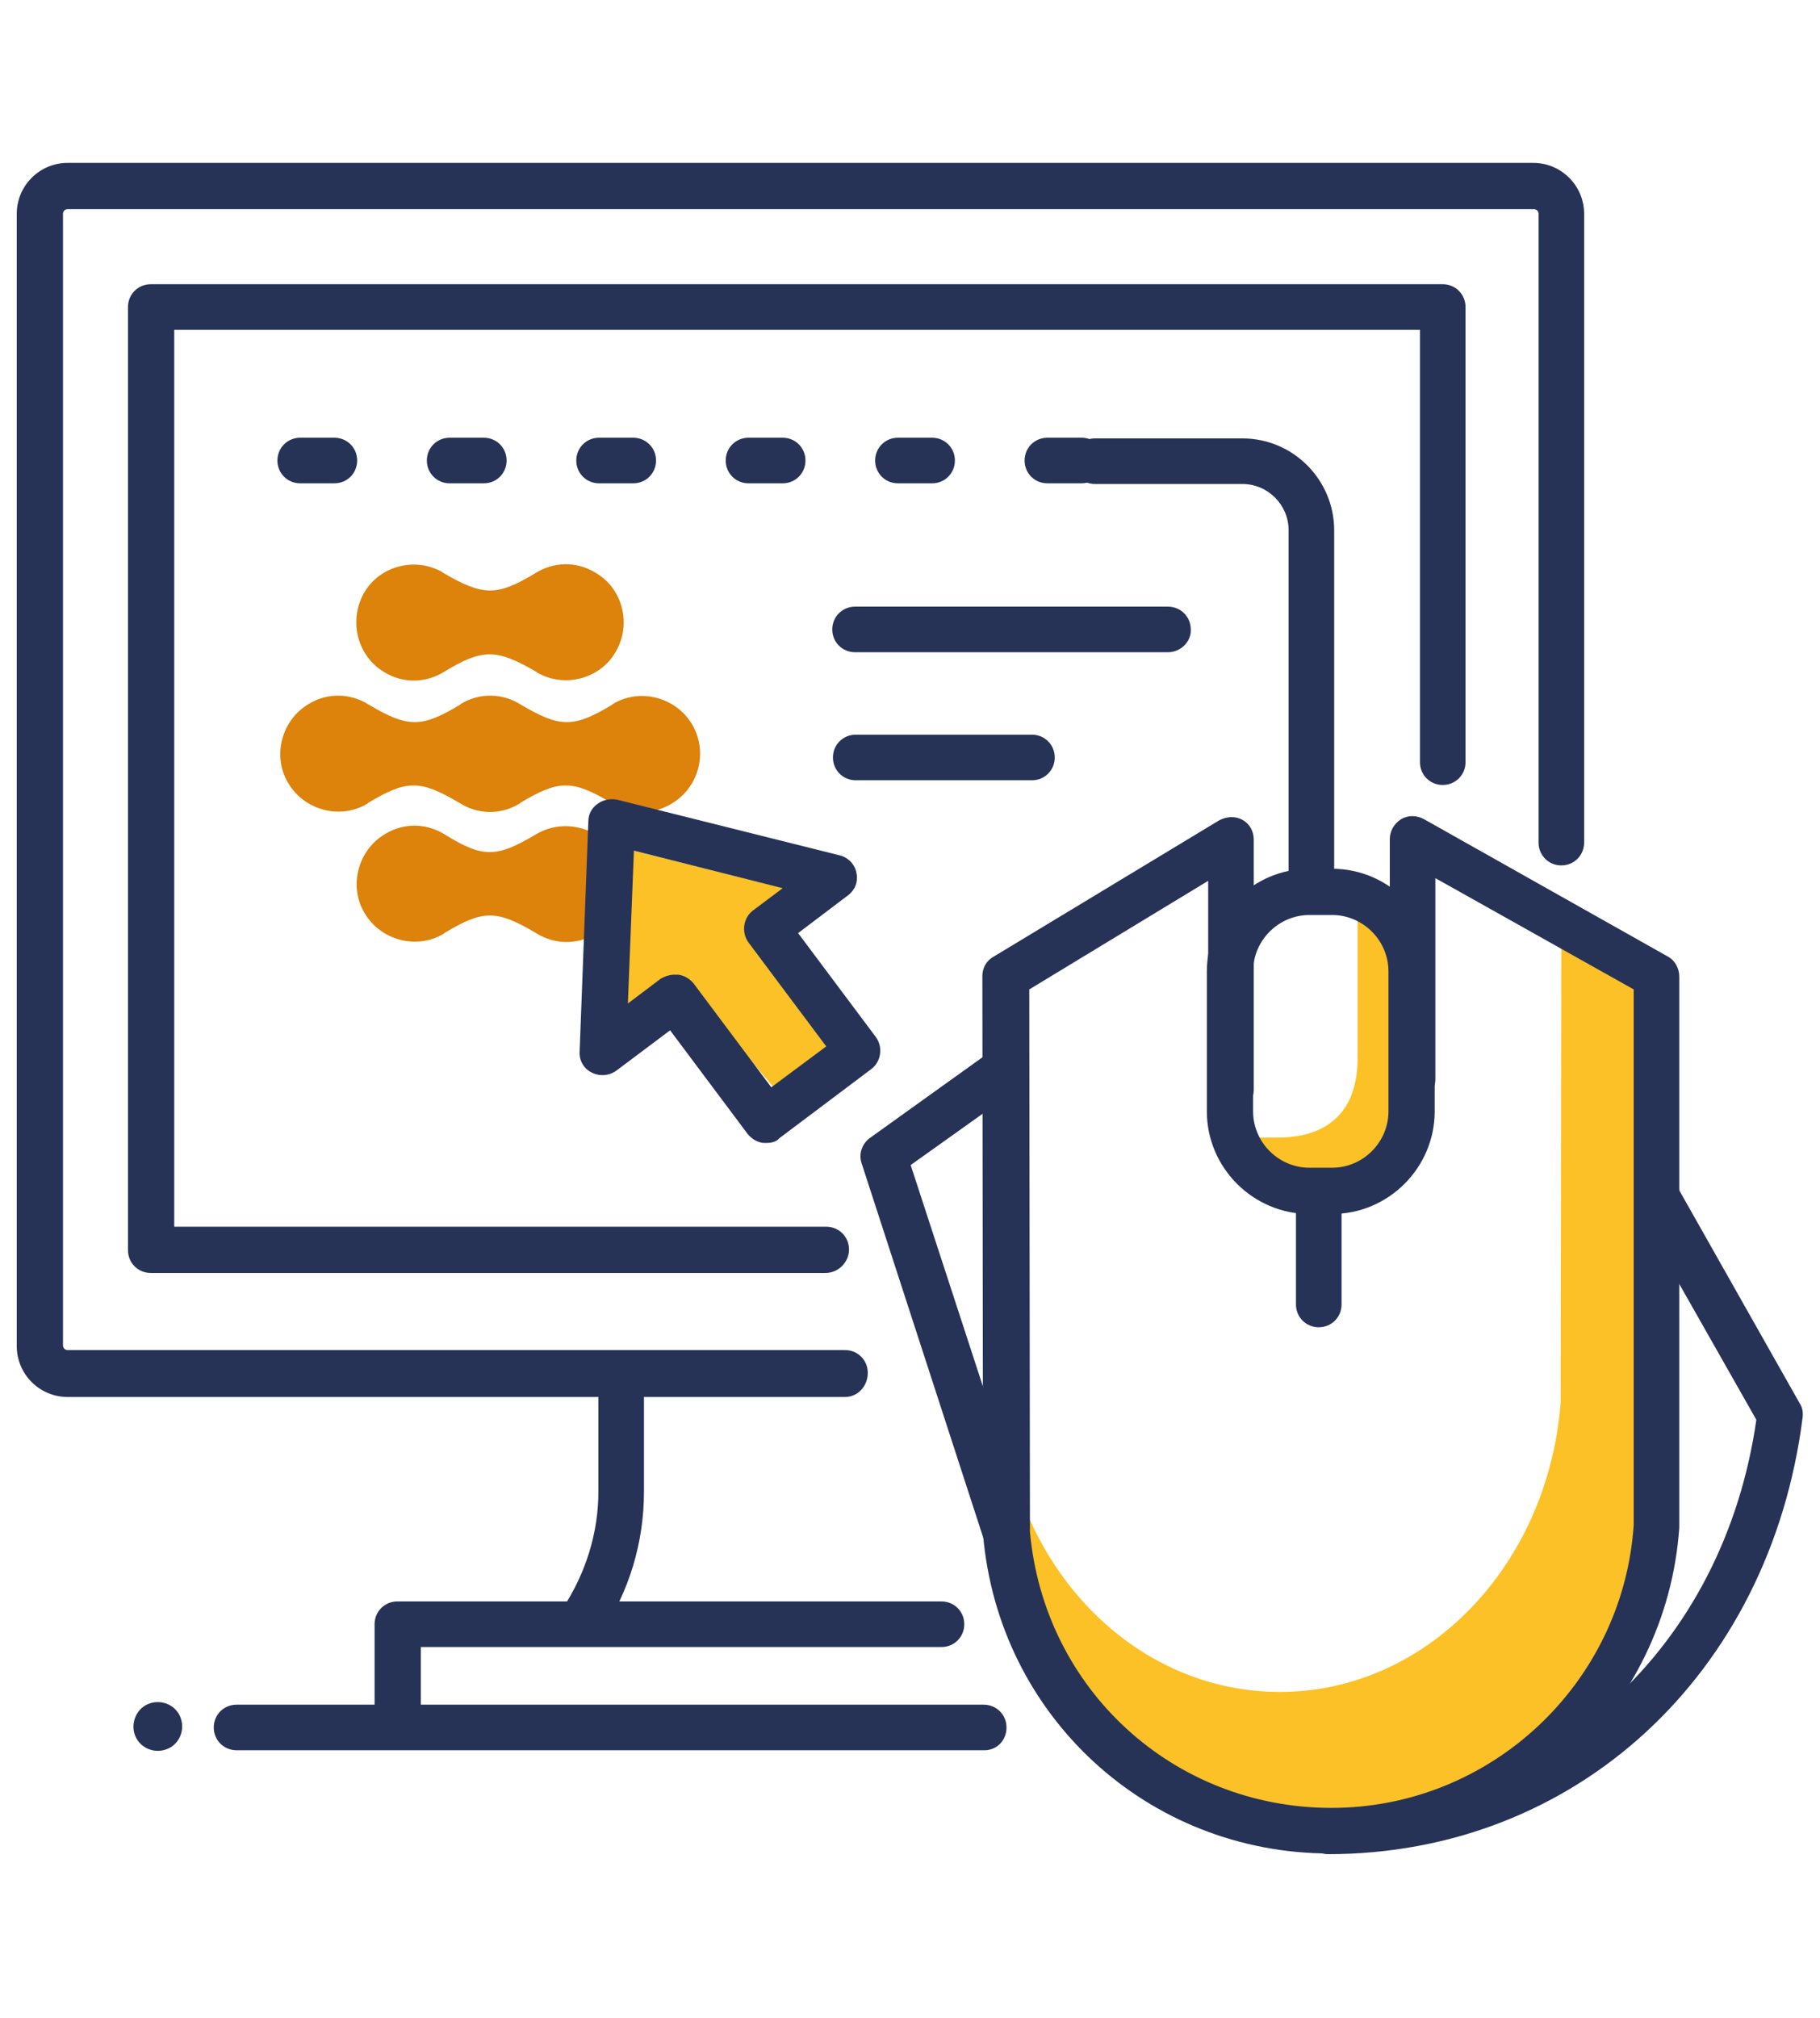
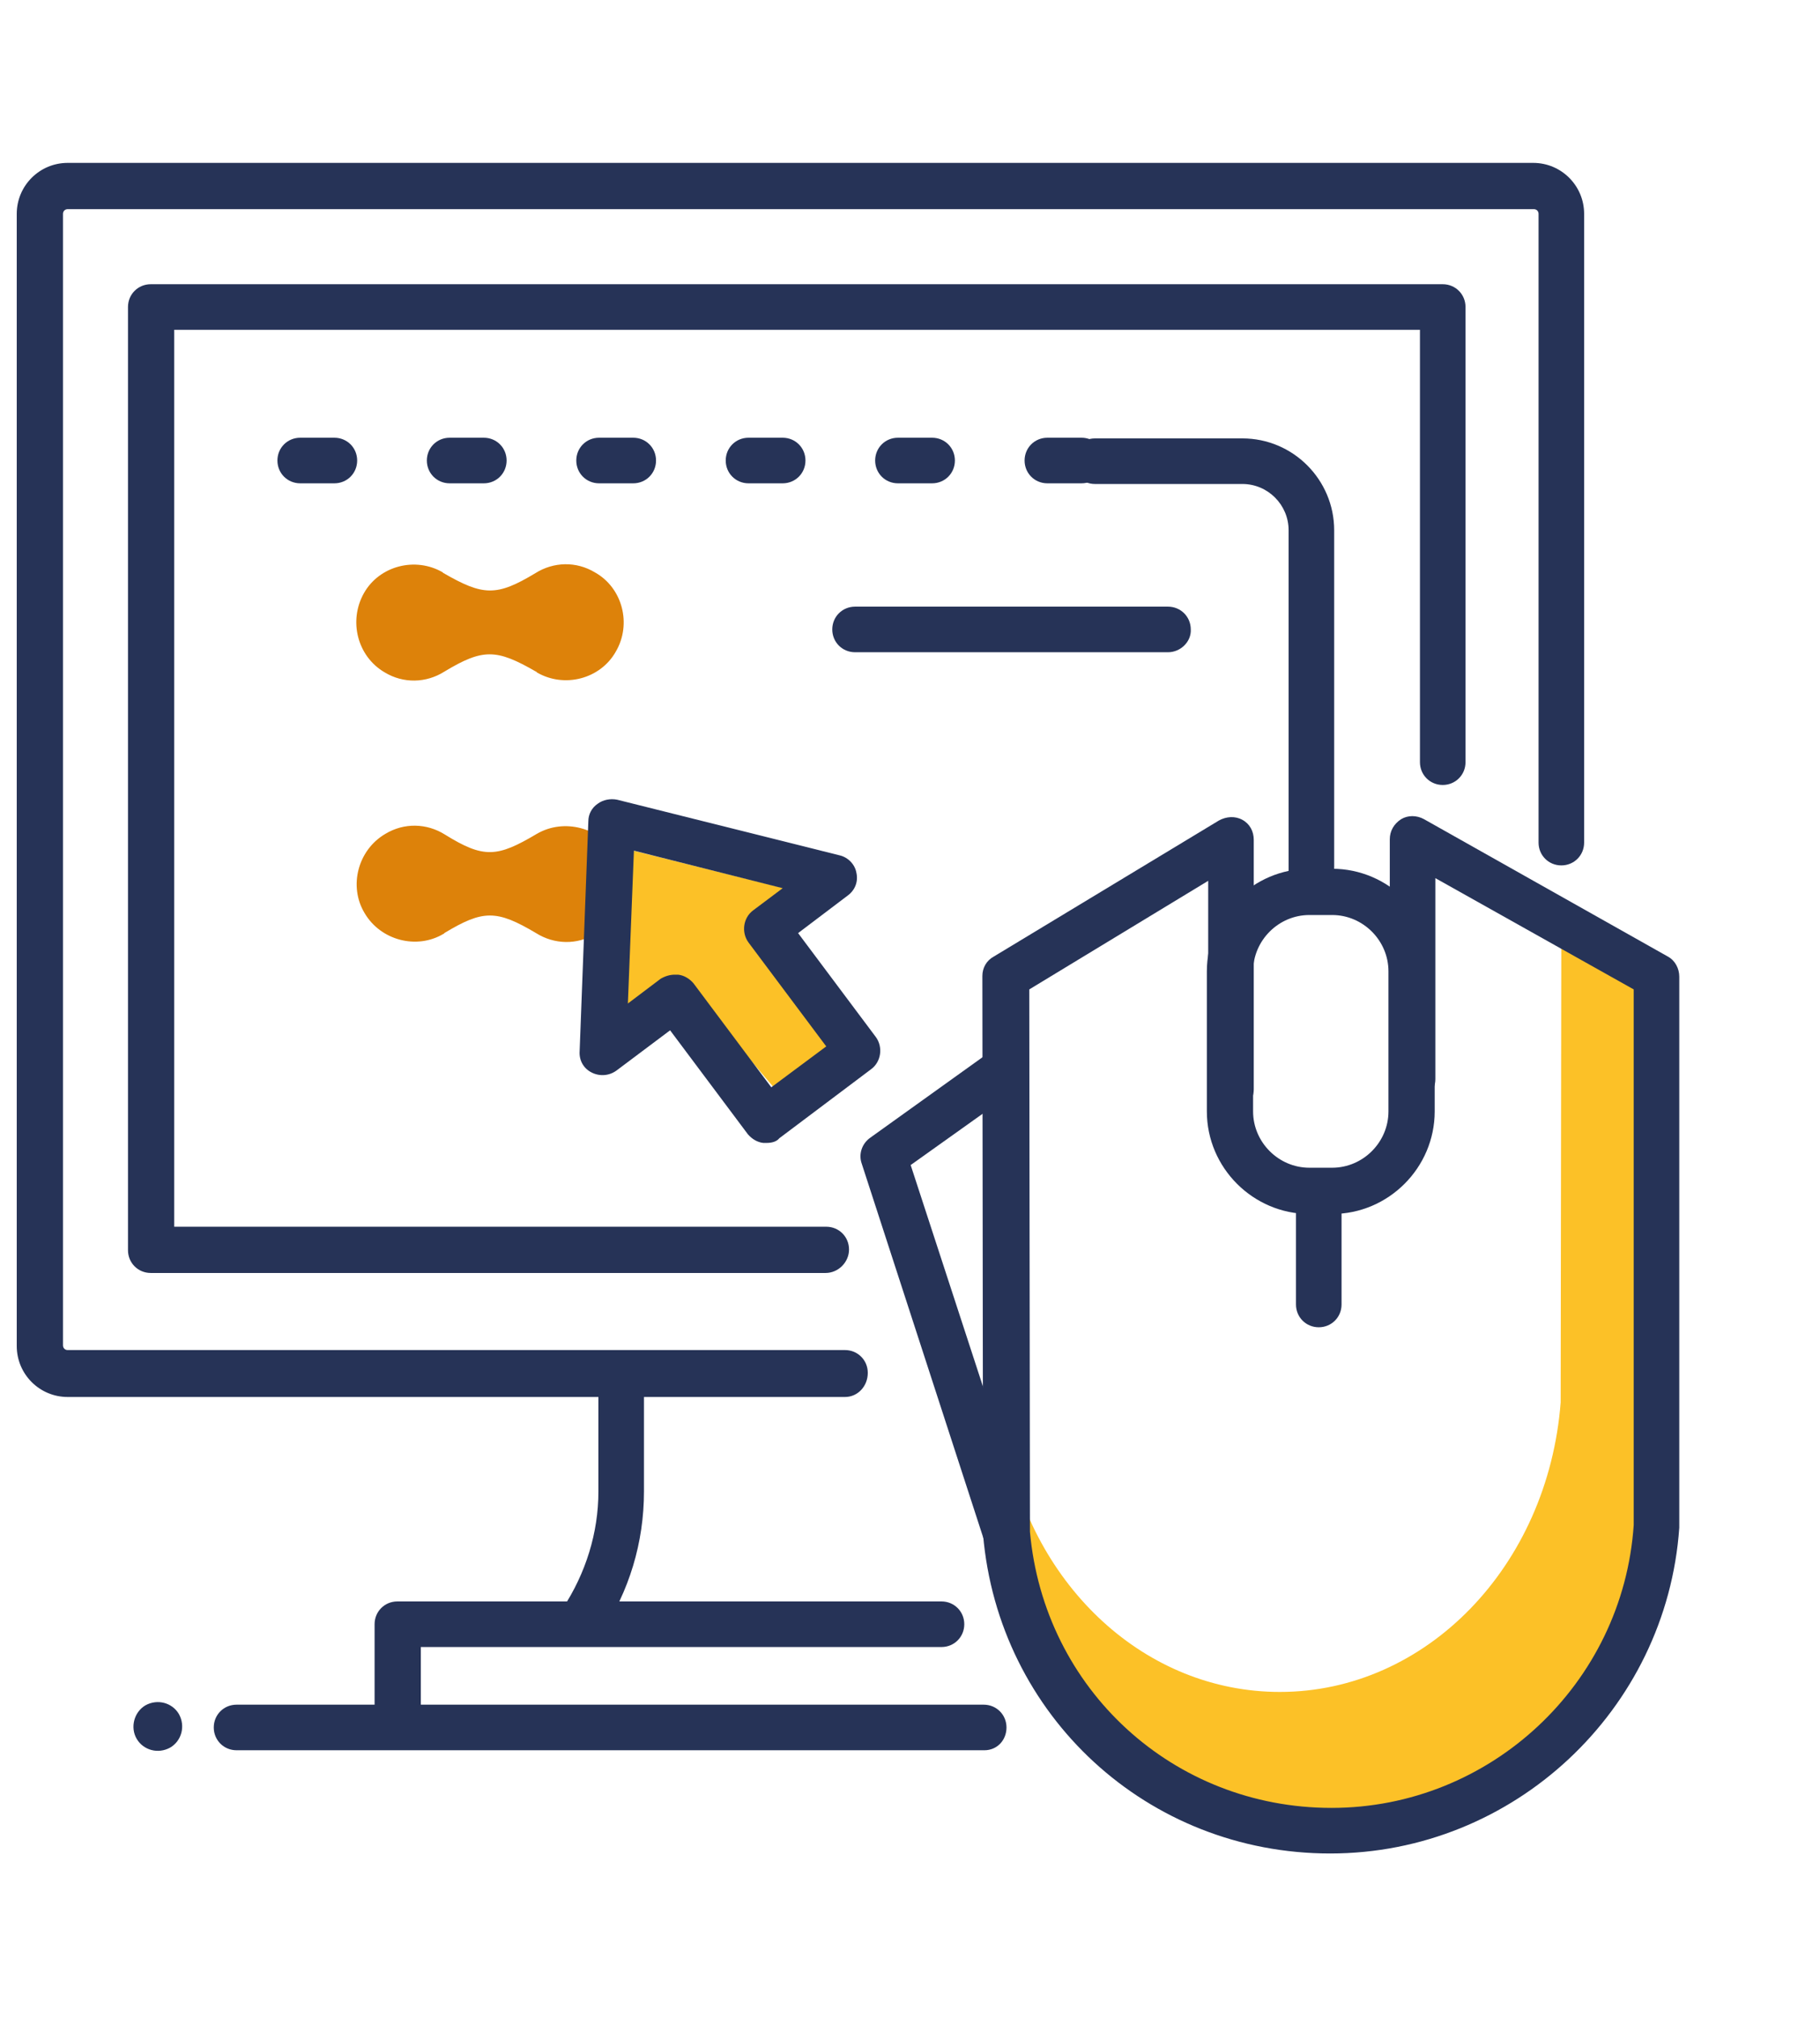
<svg xmlns="http://www.w3.org/2000/svg" version="1.1" id="Layer_1" x="0px" y="0px" viewBox="0 0 271.6 301" style="enable-background:new 0 0 271.6 301;" xml:space="preserve">
  <style type="text/css">
	.st0{fill:#DD820A;}
	.st1{fill:#FCC127;}
	.st2{fill:#263357;}
</style>
  <g>
    <g>
      <path class="st0" d="M80.1,124.4C80,124.4,80,124.6,80.1,124.4L80.1,124.4c-5.9,3.5-7.9,3.7-13.7,0.1c-2.7-1.7-6.1-1.8-8.9-0.1    c-4.1,2.4-5.5,7.8-3.1,11.8c2.4,4.1,7.8,5.5,11.8,3.1c0,0,0.1,0,0.1-0.1l0,0c5.8-3.5,7.8-3.5,13.7,0c2.7,1.7,6.1,1.8,8.9,0.1    c4.1-2.4,5.5-7.8,3.1-11.8C89.6,123.5,84.2,122,80.1,124.4z" />
-       <path class="st0" d="M103.3,108.1c-2.4-4.1-7.8-5.5-11.8-3.1c0,0-0.1,0-0.1,0.1l0,0c-5.8,3.5-7.8,3.5-13.7,0    c-2.7-1.7-6.1-1.8-8.9-0.1c0,0-0.1,0-0.1,0.1l0,0c-5.8,3.5-7.8,3.5-13.7,0c-2.7-1.7-6.1-1.8-8.9-0.1c-4.1,2.4-5.5,7.8-3.1,11.8    c2.4,4.1,7.8,5.5,11.8,3.1c0,0,0.1,0,0.1-0.1l0,0c5.8-3.5,7.8-3.5,13.7,0c2.7,1.7,6.1,1.8,8.9,0.1c0,0,0.1,0,0.1-0.1l0,0    c5.8-3.5,7.8-3.5,13.7,0c2.7,1.7,6.1,1.8,8.9,0.1C104.3,117.5,105.7,112.2,103.3,108.1z" />
      <path class="st0" d="M57.4,100.3c2.8,1.7,6.2,1.6,8.9-0.1c5.8-3.5,7.8-3.4,13.7,0l0,0c0,0,0.1,0,0.1,0.1c4.1,2.4,9.5,1,11.8-3.1    c2.4-4.1,1-9.5-3.1-11.8c-2.8-1.7-6.2-1.6-8.9,0.1c-5.8,3.5-7.8,3.4-13.7,0l0,0c0,0-0.1,0-0.1-0.1c-4.1-2.4-9.5-1-11.8,3.1    S53.3,97.9,57.4,100.3z" />
    </g>
    <g>
-       <path class="st1" d="M202.1,133.5c0.3,1.1,0.5,2.2,0.5,3.4v20.9c0,8.8-5.3,11.9-11.9,11.9h-3.4c-1.2,0-2.3-0.2-3.4-0.5    c1.5,4.9,6,8.5,11.4,8.5h3.4c6.6,0,11.9-5.3,11.9-11.9v-20.9C210.6,139.5,207,135,202.1,133.5z" />
      <g>
        <path class="st1" d="M191,252.4c21.8,0,40-18.7,41.9-43.2l0.1-71.6l14.1,8.5l-0.1,83c-2.2,25.1-23.2,44.4-48.4,44.4l0,0     c-25.6,0-46.9-19.9-48.5-45.5l0-12.7C154.2,236.8,171,252.4,191,252.4z" />
      </g>
      <polygon class="st1" points="121.8,133.7 92.5,126.4 91.4,156.5 103.2,147.8 116.3,163.2 124.9,156.5 112.9,140.4   " />
    </g>
    <g>
      <path class="st2" d="M20.4,259.4c1,1.7,3.2,2.3,5,1.3c1.7-1,2.3-3.2,1.3-5c-1-1.7-3.2-2.3-5-1.3C20,255.4,19.4,257.7,20.4,259.4z" />
      <g>
        <g>
          <path class="st2" d="M114.4,170.5c-0.2,0-0.3,0-0.5,0c-0.9-0.1-1.7-0.6-2.3-1.3l-11.6-15.5l-8,6c-1.1,0.8-2.5,0.9-3.7,0.3      c-1.2-0.6-1.9-1.8-1.8-3.2l1.3-34.3c0-1,0.5-2,1.4-2.6c0.8-0.6,1.9-0.8,2.9-0.6l33.2,8.3c1.3,0.3,2.3,1.4,2.5,2.6      c0.3,1.3-0.2,2.6-1.3,3.4l-7.4,5.6l11.6,15.5c1.1,1.5,0.8,3.7-0.7,4.8l-13.7,10.3C115.9,170.3,115.2,170.5,114.4,170.5z       M100.7,145.4c0.2,0,0.3,0,0.5,0c0.9,0.1,1.7,0.6,2.3,1.3l11.6,15.5l8.2-6.1l-11.6-15.5c-1.1-1.5-0.8-3.7,0.7-4.8l4.4-3.3      l-22.2-5.6l-0.9,22.8l4.9-3.7C99.3,145.6,100,145.4,100.7,145.4z" />
        </g>
      </g>
      <g>
        <g>
-           <path class="st2" d="M198.2,276.6c-1.9,0-3.4-1.5-3.4-3.4c0-1.9,1.5-3.4,3.4-3.4c32.9,0,59-23.8,63.9-58l-17.6-31      c-0.9-1.6-0.4-3.7,1.3-4.7c1.6-0.9,3.7-0.4,4.7,1.3l18.1,32c0.4,0.6,0.5,1.4,0.4,2.1C264.1,249.9,235,276.6,198.2,276.6z" />
-         </g>
+           </g>
        <g>
          <path class="st2" d="M198.5,276.5c-27.2,0-49.5-20.5-51.8-47.6c0-0.1,0-0.2,0-0.3l-0.1-83c0-1.2,0.6-2.3,1.7-2.9l33.6-20.3      c1.1-0.6,2.4-0.7,3.5-0.1c1.1,0.6,1.7,1.7,1.7,3v37.2c0,1.9-1.5,3.4-3.4,3.4c-1.9,0-3.4-1.5-3.4-3.4v-31.1l-26.7,16.2l0.1,80.9      c2.1,23.5,21.4,41.2,45,41.2c23.7,0,43.5-18.5,45.1-42.2l0-79.9l-29.6-16.6v30c0,1.9-1.5,3.4-3.4,3.4s-3.4-1.5-3.4-3.4v-35.8      c0-1.2,0.6-2.3,1.7-3c1-0.6,2.3-0.6,3.4,0l36.4,20.5c1.1,0.6,1.7,1.8,1.7,3l0,82c0,0.1,0,0.1,0,0.2      C248.7,255.1,225.9,276.5,198.5,276.5z" />
        </g>
        <g>
          <path class="st2" d="M198.8,181.1h-3.4c-8.4,0-15.3-6.9-15.3-15.3v-20.9c0-8.4,6.9-15.3,15.3-15.3h3.4c8.4,0,15.3,6.9,15.3,15.3      v20.9C214.1,174.2,207.2,181.1,198.8,181.1z M195.4,136.5c-4.6,0-8.4,3.8-8.4,8.4v20.9c0,4.6,3.8,8.4,8.4,8.4h3.4      c4.6,0,8.4-3.8,8.4-8.4v-20.9c0-4.6-3.8-8.4-8.4-8.4H195.4z" />
        </g>
        <g>
          <path class="st2" d="M196.8,198c-1.9,0-3.4-1.5-3.4-3.4V180c0-1.9,1.5-3.4,3.4-3.4c1.9,0,3.4,1.5,3.4,3.4v14.6      C200.2,196.5,198.7,198,196.8,198z" />
        </g>
      </g>
      <g>
        <g>
          <path class="st2" d="M59.3,258.3c-1.9,0-3.4-1.5-3.4-3.4v-12.6c0-1.9,1.5-3.4,3.4-3.4h81.2c1.9,0,3.4,1.5,3.4,3.4      c0,1.9-1.5,3.4-3.4,3.4H62.8v9.1C62.8,256.8,61.2,258.3,59.3,258.3z" />
        </g>
        <g>
          <path class="st2" d="M86.8,245.3c-0.7,0-1.3-0.2-1.9-0.6c-1.6-1.1-2-3.2-0.9-4.8c3.4-5.2,5.3-11.2,5.3-17.4v-16.5      c0-1.9,1.5-3.4,3.4-3.4c1.9,0,3.4,1.5,3.4,3.4v16.5c0,7.6-2.2,14.9-6.4,21.2C89,244.8,87.9,245.3,86.8,245.3z" />
        </g>
        <g>
          <path class="st2" d="M126.1,208.4h-116c-4.2,0-7.6-3.4-7.6-7.6V31.9c0-4.2,3.4-7.6,7.6-7.6h218.7c4.2,0,7.6,3.4,7.6,7.6v93.8      c0,1.9-1.5,3.4-3.4,3.4c-1.9,0-3.4-1.5-3.4-3.4V31.9c0-0.4-0.3-0.7-0.7-0.7H10.1c-0.4,0-0.7,0.3-0.7,0.7v168.8      c0,0.4,0.3,0.7,0.7,0.7h116c1.9,0,3.4,1.5,3.4,3.4C129.5,206.8,128,208.4,126.1,208.4z" />
        </g>
        <g>
          <path class="st2" d="M123.2,189.9H22.5c-1.9,0-3.4-1.5-3.4-3.4V45.8c0-1.9,1.5-3.4,3.4-3.4h192.8c1.9,0,3.4,1.5,3.4,3.4v67.9      c0,1.9-1.5,3.4-3.4,3.4c-1.9,0-3.4-1.5-3.4-3.4V49.2H26V183h97.3c1.9,0,3.4,1.5,3.4,3.4S125.1,189.9,123.2,189.9z" />
        </g>
      </g>
      <g>
        <path class="st2" d="M146.9,261.1H35.3c-1.9,0-3.4-1.5-3.4-3.4s1.5-3.4,3.4-3.4h111.5c1.9,0,3.4,1.5,3.4,3.4     S148.8,261.1,146.9,261.1z" />
      </g>
      <g>
        <path class="st2" d="M161.4,72.1h-5.1c-1.9,0-3.4-1.5-3.4-3.4s1.5-3.4,3.4-3.4h5.1c1.9,0,3.4,1.5,3.4,3.4S163.3,72.1,161.4,72.1z      M139.1,72.1h-5.1c-1.9,0-3.4-1.5-3.4-3.4s1.5-3.4,3.4-3.4h5.1c1.9,0,3.4,1.5,3.4,3.4S141,72.1,139.1,72.1z M116.8,72.1h-5.1     c-1.9,0-3.4-1.5-3.4-3.4s1.5-3.4,3.4-3.4h5.1c1.9,0,3.4,1.5,3.4,3.4S118.7,72.1,116.8,72.1z M94.5,72.1h-5.1     c-1.9,0-3.4-1.5-3.4-3.4s1.5-3.4,3.4-3.4h5.1c1.9,0,3.4,1.5,3.4,3.4S96.4,72.1,94.5,72.1z M72.2,72.1h-5.1     c-1.9,0-3.4-1.5-3.4-3.4s1.5-3.4,3.4-3.4h5.1c1.9,0,3.4,1.5,3.4,3.4S74.1,72.1,72.2,72.1z M49.9,72.1h-5.1     c-1.9,0-3.4-1.5-3.4-3.4s1.5-3.4,3.4-3.4h5.1c1.9,0,3.4,1.5,3.4,3.4S51.8,72.1,49.9,72.1z" />
      </g>
      <g>
        <path class="st2" d="M195.7,133.6c-1.9,0-3.4-1.5-3.4-3.4V79.1c0-3.8-3.1-6.9-6.9-6.9h-22c-1.9,0-3.4-1.5-3.4-3.4     s1.5-3.4,3.4-3.4h22c7.6,0,13.7,6.2,13.7,13.7v51.1C199.2,132.1,197.6,133.6,195.7,133.6z" />
      </g>
      <g>
        <path class="st2" d="M174.3,97.3h-46.7c-1.9,0-3.4-1.5-3.4-3.4c0-1.9,1.5-3.4,3.4-3.4h46.7c1.9,0,3.4,1.5,3.4,3.4     C177.8,95.7,176.2,97.3,174.3,97.3z" />
      </g>
      <g>
-         <path class="st2" d="M154,116.4h-26.3c-1.9,0-3.4-1.5-3.4-3.4s1.5-3.4,3.4-3.4H154c1.9,0,3.4,1.5,3.4,3.4S155.9,116.4,154,116.4z     " />
-       </g>
+         </g>
      <g>
        <path class="st2" d="M150.1,232c-1.4,0-2.8-0.9-3.3-2.4l-18.2-56c-0.5-1.4,0-3,1.3-3.9l18-12.9c1.5-1.1,3.7-0.7,4.8,0.8     c1.1,1.5,0.7,3.7-0.8,4.8l-16,11.4l17.5,53.6c0.6,1.8-0.4,3.7-2.2,4.3C150.8,232,150.4,232,150.1,232z" />
      </g>
    </g>
  </g>
</svg>